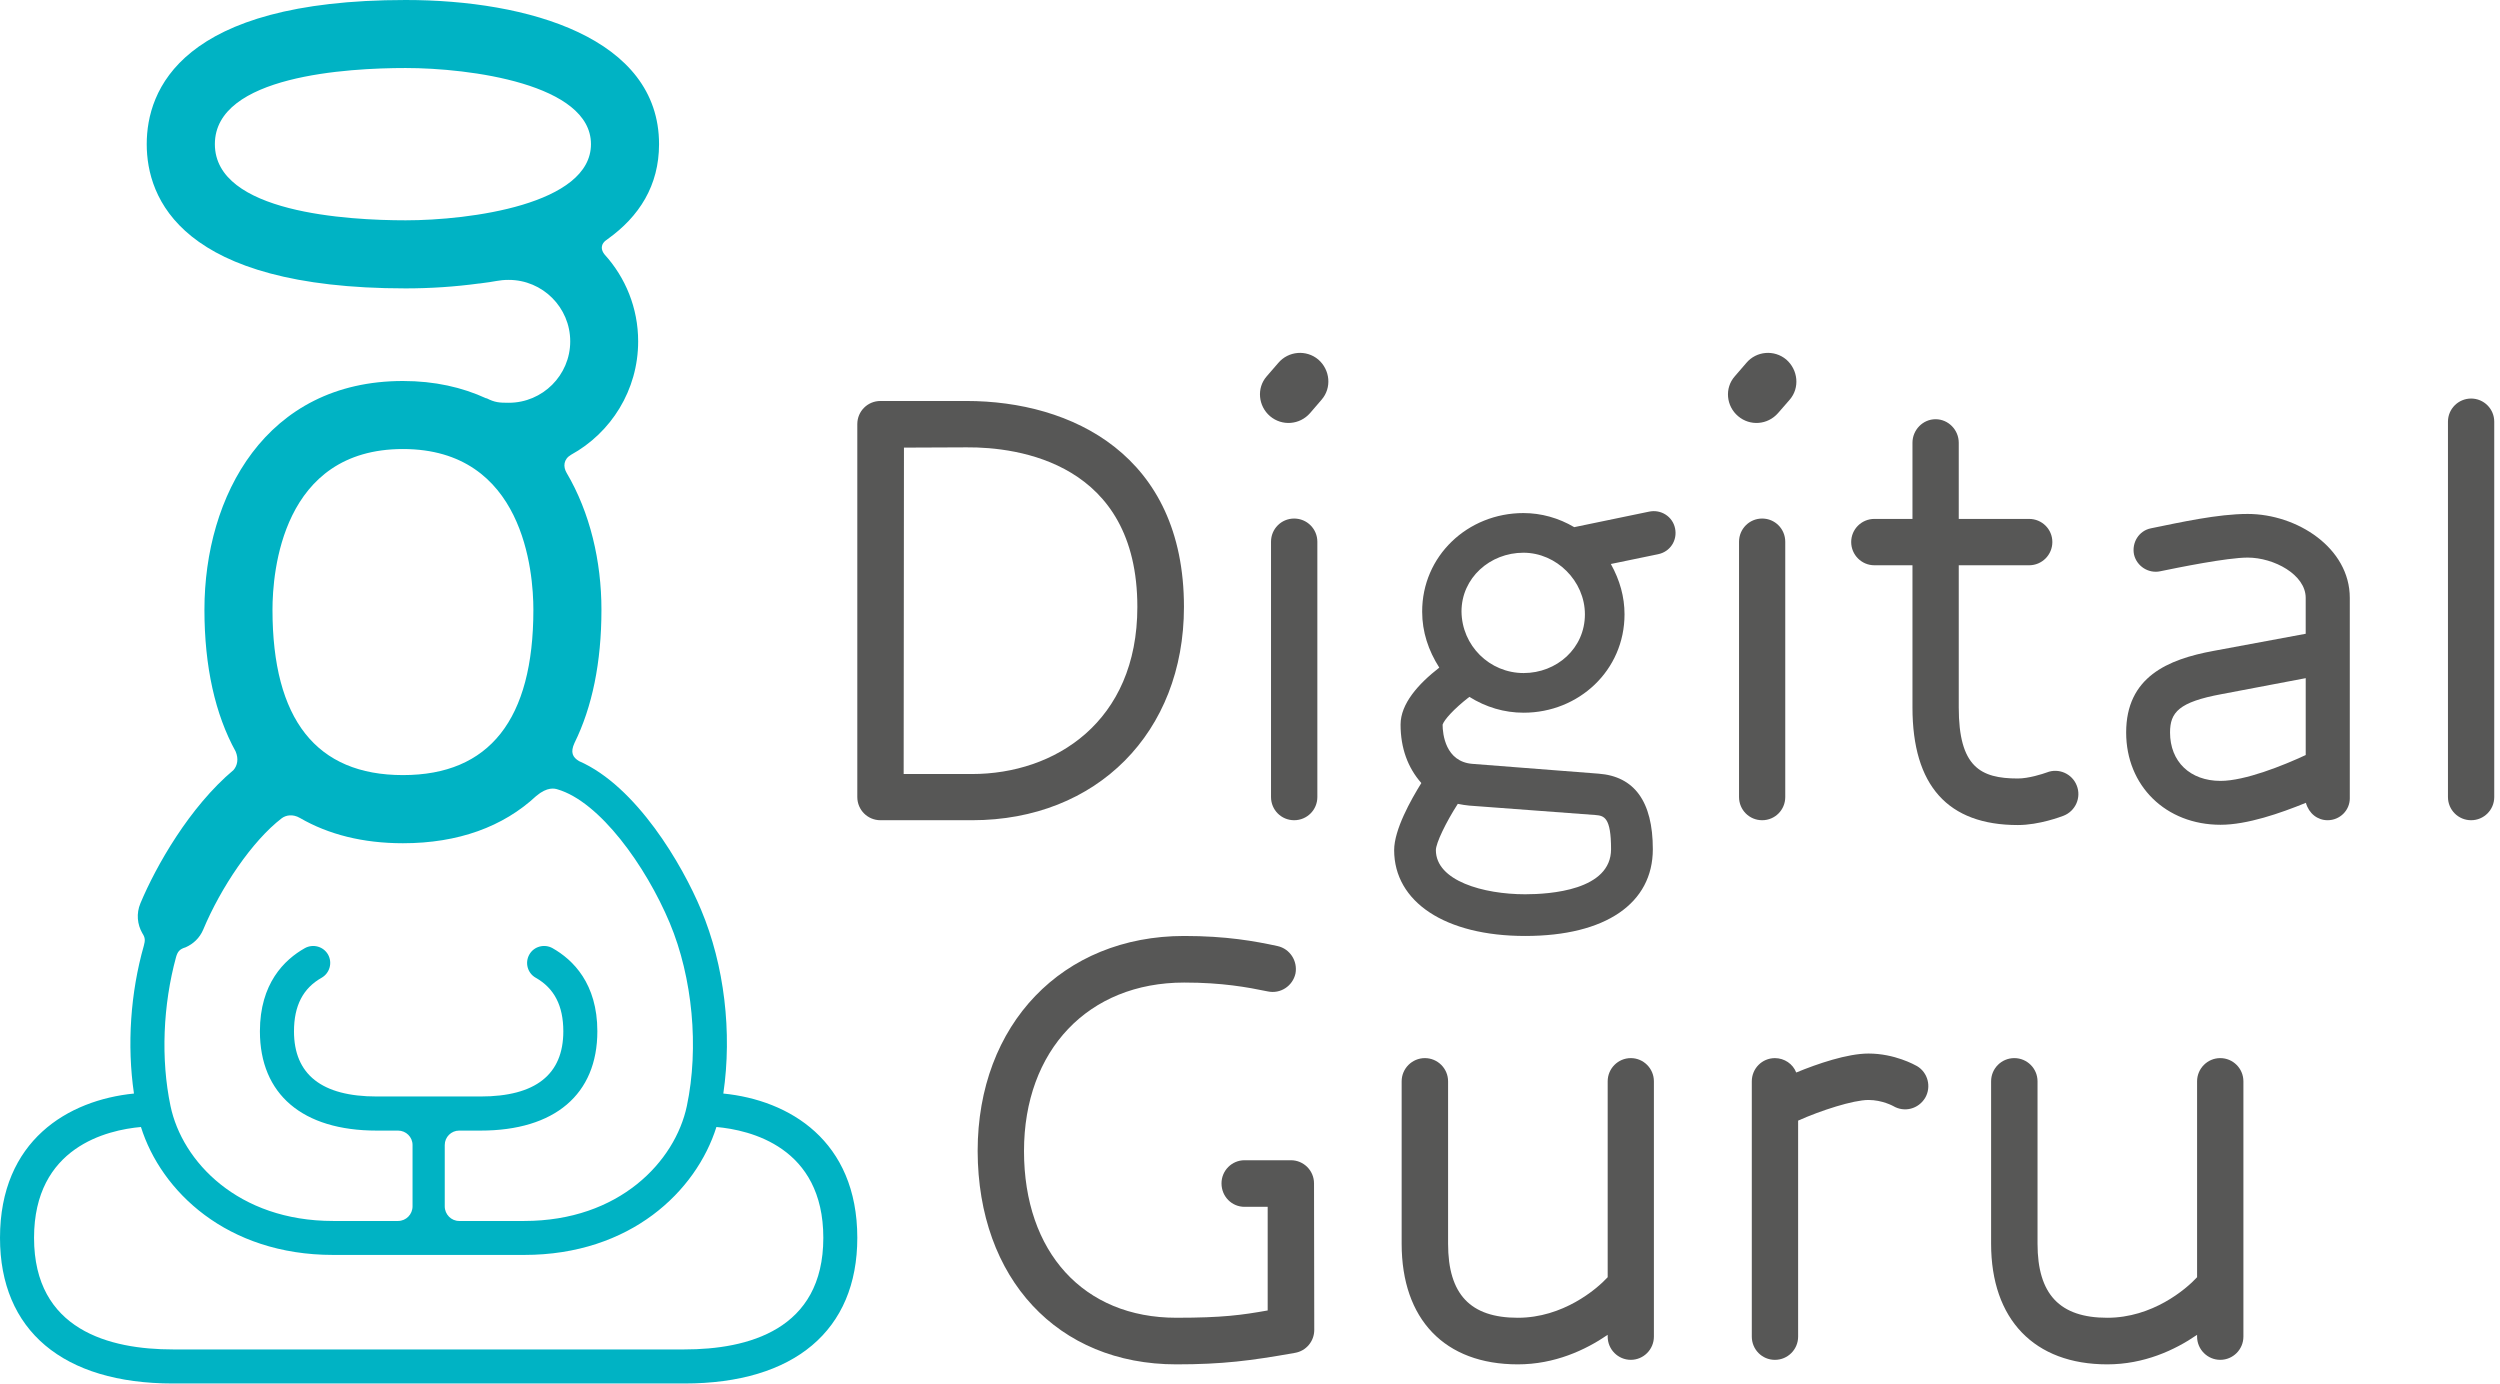
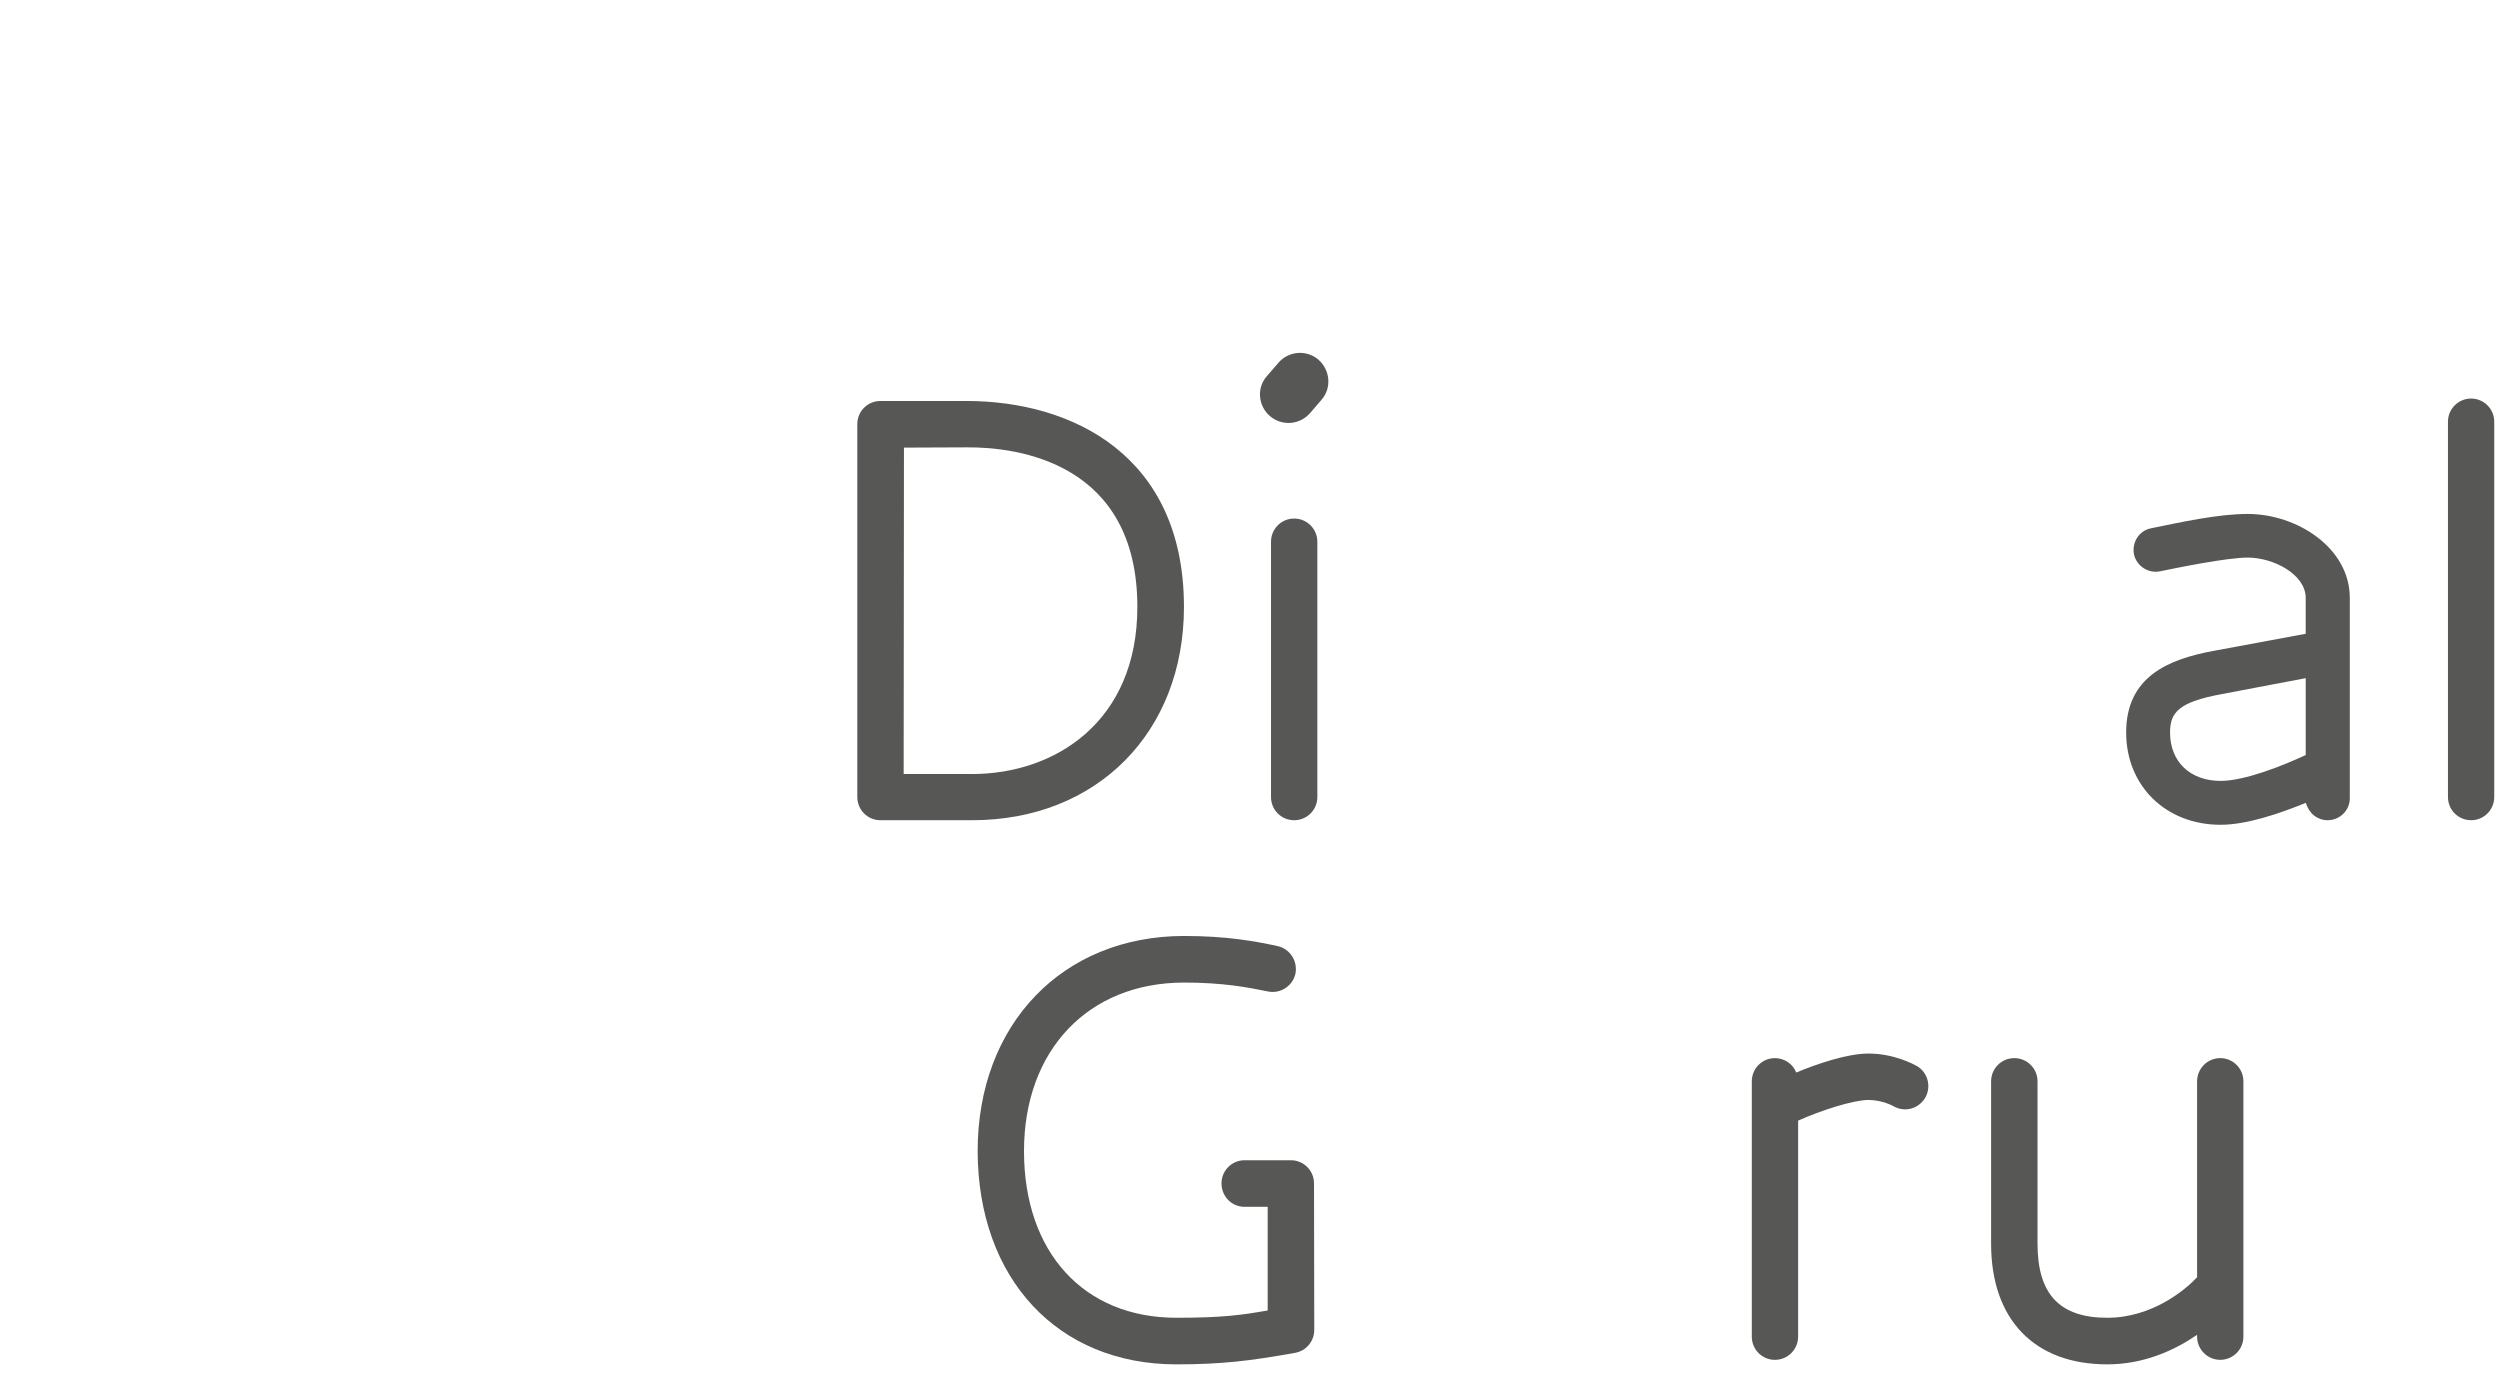
<svg xmlns="http://www.w3.org/2000/svg" width="168" height="93" viewBox="0 0 168 93" fill="none">
  <path d="M65.327 55.119H59.166C58.306 55.119 57.611 54.426 57.611 53.561V28.501C57.611 27.636 58.305 26.946 59.166 26.946H64.945C72.005 26.946 79.562 30.568 79.562 40.784C79.563 49.224 73.703 55.119 65.327 55.119ZM64.964 30.062L60.746 30.08L60.726 52.014H65.327C70.863 52.014 76.43 48.531 76.43 40.786C76.43 31.1 68.426 30.036 64.964 30.062Z" fill="#575756" />
  <path d="M88.036 27.761C87.337 28.558 86.149 28.646 85.348 27.968C84.556 27.294 84.427 26.084 85.122 25.289L85.902 24.388C86.582 23.586 87.786 23.485 88.59 24.162C89.388 24.855 89.504 26.065 88.809 26.862L88.036 27.761ZM88.526 53.561C88.526 54.425 87.83 55.119 86.967 55.119C86.103 55.119 85.412 54.426 85.412 53.561V36.405C85.412 35.544 86.102 34.846 86.967 34.846C87.829 34.846 88.526 35.544 88.526 36.405V53.561Z" fill="#575756" />
-   <path d="M111.42 37.244L108.249 37.9C108.856 38.99 109.168 40.112 109.168 41.282C109.168 45.049 106.095 47.894 102.389 47.894C101.078 47.894 99.855 47.523 98.741 46.829C97.661 47.666 97.046 48.382 96.943 48.694C96.943 49.322 97.13 51.189 98.949 51.332L107.422 51.99C109.82 52.169 111.07 53.848 111.07 57.065C111.07 60.692 107.916 62.897 102.492 62.897C97.107 62.897 93.687 60.603 93.687 57.128C93.687 55.758 94.8 53.769 95.514 52.62C94.606 51.592 94.118 50.267 94.118 48.693C94.118 47.294 95.304 45.964 96.72 44.864C95.987 43.714 95.57 42.463 95.57 41.115C95.555 37.368 98.624 34.478 102.375 34.478C103.572 34.478 104.744 34.808 105.788 35.425L110.824 34.381C111.618 34.215 112.399 34.707 112.564 35.504C112.732 36.303 112.242 37.079 111.42 37.244ZM107.224 54.77L98.726 54.136C98.499 54.118 98.251 54.072 97.964 54.019C97.166 55.26 96.491 56.66 96.491 57.128C96.491 59.193 99.684 60.095 102.491 60.095C104.146 60.095 108.263 59.83 108.263 57.065C108.264 54.93 107.798 54.817 107.224 54.77ZM102.375 37.143C100.123 37.143 98.213 38.839 98.213 41.092C98.236 43.385 100.094 45.229 102.39 45.229C104.602 45.229 106.506 43.579 106.506 41.282C106.505 39.048 104.601 37.143 102.375 37.143Z" fill="#575756" />
-   <path d="M119.483 27.761C118.783 28.558 117.6 28.646 116.802 27.968C116.002 27.294 115.877 26.084 116.577 25.289L117.354 24.388C118.028 23.586 119.232 23.485 120.038 24.162C120.833 24.855 120.958 26.065 120.266 26.862L119.483 27.761ZM119.969 53.561C119.969 54.425 119.281 55.119 118.417 55.119C117.556 55.119 116.863 54.426 116.863 53.561V36.405C116.863 35.544 117.555 34.846 118.417 34.846C119.281 34.846 119.969 35.544 119.969 36.405V53.561Z" fill="#575756" />
-   <path d="M138.671 54.817C138.51 54.877 137.037 55.443 135.601 55.443C130.891 55.443 128.518 52.789 128.518 47.542V37.986H125.958C125.097 37.986 124.4 37.284 124.4 36.424C124.4 35.565 125.096 34.871 125.958 34.871H128.518V29.752C128.518 28.891 129.214 28.172 130.07 28.172C130.931 28.172 131.628 28.891 131.628 29.752V34.871H136.357C137.221 34.871 137.918 35.564 137.918 36.424C137.918 37.285 137.222 37.986 136.357 37.986H131.628V47.542C131.628 51.538 133.086 52.315 135.602 52.315C136.321 52.315 137.261 52.013 137.55 51.907C138.342 51.593 139.247 51.99 139.558 52.789C139.879 53.601 139.469 54.506 138.671 54.817Z" fill="#575756" />
  <path d="M157.907 53.643C157.907 54.462 157.237 55.119 156.413 55.119C155.738 55.119 155.159 54.671 154.955 53.949C153.238 54.649 151.007 55.425 149.223 55.425C145.542 55.425 142.878 52.808 142.878 49.225C142.878 45.495 145.666 44.308 148.753 43.739L154.943 42.589V40.177C154.943 38.615 152.808 37.47 151.043 37.47C149.654 37.47 146.34 38.148 145.168 38.389C144.392 38.557 143.593 38.061 143.406 37.266C143.245 36.464 143.731 35.667 144.537 35.504C146.541 35.095 149.043 34.537 151.043 34.537C154.36 34.537 157.906 36.817 157.906 40.175V53.643H157.907ZM154.944 45.572L149.289 46.646C146.421 47.177 145.827 47.867 145.827 49.224C145.827 51.189 147.18 52.476 149.223 52.476C150.861 52.476 153.446 51.438 154.944 50.739V45.572V45.572Z" fill="#575756" />
  <path d="M167.613 53.561C167.613 54.425 166.917 55.119 166.059 55.119C165.199 55.119 164.503 54.426 164.503 53.561V28.335C164.503 27.48 165.198 26.782 166.059 26.782C166.917 26.782 167.613 27.48 167.613 28.335V53.561Z" fill="#575756" />
  <path d="M88.318 89.37C88.318 90.133 87.773 90.788 87.018 90.913C84.046 91.444 82.142 91.685 79.047 91.685C71.07 91.685 65.723 85.931 65.698 77.353C65.698 68.833 71.398 62.897 79.576 62.897C82.425 62.897 84.319 63.245 85.848 63.575C86.687 63.758 87.213 64.583 87.056 65.421C86.87 66.256 86.052 66.809 85.188 66.622C83.822 66.341 82.141 66.028 79.576 66.028C73.133 66.028 68.813 70.57 68.813 77.353C68.813 84.151 72.823 88.553 79.046 88.553C82.185 88.553 83.447 88.37 85.188 88.063V81.099H83.634C82.777 81.099 82.085 80.408 82.085 79.522C82.085 78.665 82.777 77.968 83.634 77.968H86.749C87.607 77.968 88.302 78.664 88.302 79.522L88.318 89.37Z" fill="#575756" />
-   <path d="M111.142 89.82C111.142 90.682 110.446 91.381 109.59 91.381C108.735 91.381 108.036 90.682 108.036 89.82V89.7C106.534 90.729 104.469 91.685 101.996 91.685C97.078 91.685 94.191 88.657 94.191 83.58V72.665C94.191 71.805 94.894 71.105 95.751 71.105C96.611 71.105 97.311 71.804 97.311 72.665V83.58C97.311 86.978 98.806 88.554 101.996 88.554C105.025 88.554 107.281 86.65 108.036 85.829V72.665C108.036 71.805 108.735 71.105 109.59 71.105C110.445 71.105 111.142 71.804 111.142 72.665V89.82Z" fill="#575756" />
  <path d="M127.221 74.325C127.221 74.325 126.488 73.918 125.562 73.918C124.541 73.918 122.35 74.624 120.834 75.306V89.821C120.834 90.683 120.138 91.382 119.274 91.382C118.409 91.382 117.721 90.683 117.721 89.821V72.666C117.721 71.806 118.409 71.106 119.274 71.106C119.912 71.106 120.483 71.495 120.706 72.073C122.145 71.479 124.146 70.798 125.562 70.798C127.324 70.798 128.675 71.561 128.822 71.641C129.558 72.074 129.801 73.037 129.372 73.773C128.921 74.526 127.975 74.774 127.221 74.325Z" fill="#575756" />
  <path d="M150.757 89.82C150.757 90.682 150.061 91.381 149.2 91.381C148.346 91.381 147.644 90.682 147.644 89.82V89.7C146.148 90.729 144.083 91.685 141.608 91.685C136.693 91.685 133.802 88.657 133.802 83.58V72.665C133.802 71.805 134.497 71.105 135.362 71.105C136.223 71.105 136.922 71.804 136.922 72.665V83.58C136.922 86.978 138.413 88.554 141.608 88.554C144.639 88.554 146.889 86.65 147.644 85.829V72.665C147.644 71.805 148.346 71.105 149.2 71.105C150.06 71.105 150.757 71.804 150.757 72.665V89.82Z" fill="#575756" />
-   <path d="M48.607 73.486C49.209 69.377 48.68 64.867 47.115 61.142C45.853 58.11 42.769 52.835 38.916 51.149C38.48 50.892 38.313 50.559 38.608 49.922C39.792 47.522 40.417 44.523 40.417 40.974C40.417 37.716 39.654 34.45 38.073 31.77C37.835 31.362 37.861 30.862 38.373 30.562C41.063 29.083 42.884 26.218 42.884 22.94C42.884 20.693 42.029 18.645 40.626 17.1C40.395 16.813 40.295 16.405 40.84 16.062C42.95 14.553 44.288 12.473 44.288 9.687C44.288 2.543 35.491 0 27.259 0C12.125 0 9.86 6.069 9.86 9.687C9.86 13.308 12.126 19.38 27.259 19.38C28.907 19.38 30.577 19.27 32.198 19.05C32.205 19.05 32.211 19.054 32.218 19.052C33.328 18.922 33.505 18.809 34.188 18.809C36.465 18.809 38.319 20.662 38.319 22.94C38.319 25.212 36.465 27.066 34.188 27.066C33.558 27.066 33.26 27.049 32.708 26.767C32.695 26.756 32.681 26.771 32.67 26.767C31.066 26.03 29.216 25.603 27.077 25.603C17.862 25.603 13.738 33.325 13.738 40.975C13.738 44.808 14.464 48.013 15.835 50.499C16.049 51.004 15.949 51.45 15.692 51.746C12.74 54.226 10.487 58.19 9.436 60.703C9.149 61.385 9.224 62.121 9.566 62.715C9.762 63.011 9.762 63.194 9.667 63.546C8.766 66.718 8.526 70.227 9.002 73.486C4.582 73.925 0 76.636 0 83.183C0 89.404 4.232 92.971 11.618 92.971H45.991C53.373 92.971 57.611 89.404 57.611 83.183C57.612 76.636 53.026 73.925 48.607 73.486ZM27.26 14.805C23.398 14.805 14.439 14.307 14.439 9.686C14.439 5.069 23.399 4.571 27.26 4.571C31.565 4.571 39.713 5.642 39.713 9.686C39.713 13.736 31.565 14.805 27.26 14.805ZM27.078 30.175C35.207 30.175 35.843 38.443 35.843 40.974C35.843 48.352 32.891 52.086 27.078 52.086C21.258 52.086 18.311 48.352 18.311 40.974C18.312 38.444 18.942 30.175 27.078 30.175ZM11.833 64.307C11.937 63.952 12.069 63.78 12.47 63.661C12.985 63.435 13.419 63.032 13.655 62.472C14.832 59.656 16.939 56.513 18.94 54.981C19.209 54.784 19.662 54.681 20.158 54.968C22.074 56.077 24.388 56.666 27.078 56.666C30.788 56.666 33.812 55.56 36.035 53.49C36.791 52.853 37.28 52.991 37.449 53.04C40.295 53.861 43.398 58.183 45.008 62.024C46.543 65.691 46.983 70.401 46.156 74.327C45.367 78.049 41.622 82.049 35.229 82.049H30.852C30.325 82.049 29.887 81.609 29.887 81.067V76.943C29.887 76.409 30.325 75.976 30.852 75.976H32.293C37.28 75.976 40.142 73.536 40.142 69.303C40.142 66.094 38.505 64.494 37.126 63.714C36.58 63.413 35.879 63.596 35.571 64.145C35.258 64.699 35.452 65.398 36.003 65.706C37.247 66.41 37.855 67.586 37.855 69.304C37.855 72.207 35.991 73.684 32.294 73.684H25.314C21.624 73.684 19.756 72.207 19.756 69.304C19.756 67.586 20.362 66.411 21.611 65.706C22.154 65.398 22.356 64.699 22.043 64.145C21.728 63.596 21.034 63.414 20.488 63.714C19.103 64.493 17.466 66.094 17.466 69.303C17.466 73.536 20.33 75.976 25.313 75.976H26.749C27.286 75.976 27.723 76.409 27.723 76.943V81.067C27.723 81.609 27.285 82.049 26.749 82.049H22.38C15.992 82.049 12.238 78.049 11.459 74.327C10.796 71.174 10.954 67.519 11.833 64.307ZM45.992 90.682H11.619C7.361 90.682 2.288 89.38 2.288 83.183C2.288 77.067 7.218 75.936 9.472 75.734C10.82 80.038 15.236 84.331 22.382 84.331H35.23C42.377 84.331 46.791 80.038 48.143 75.734C50.393 75.936 55.327 77.067 55.327 83.183C55.326 89.381 50.252 90.682 45.992 90.682Z" fill="#00B3C4" />
</svg>